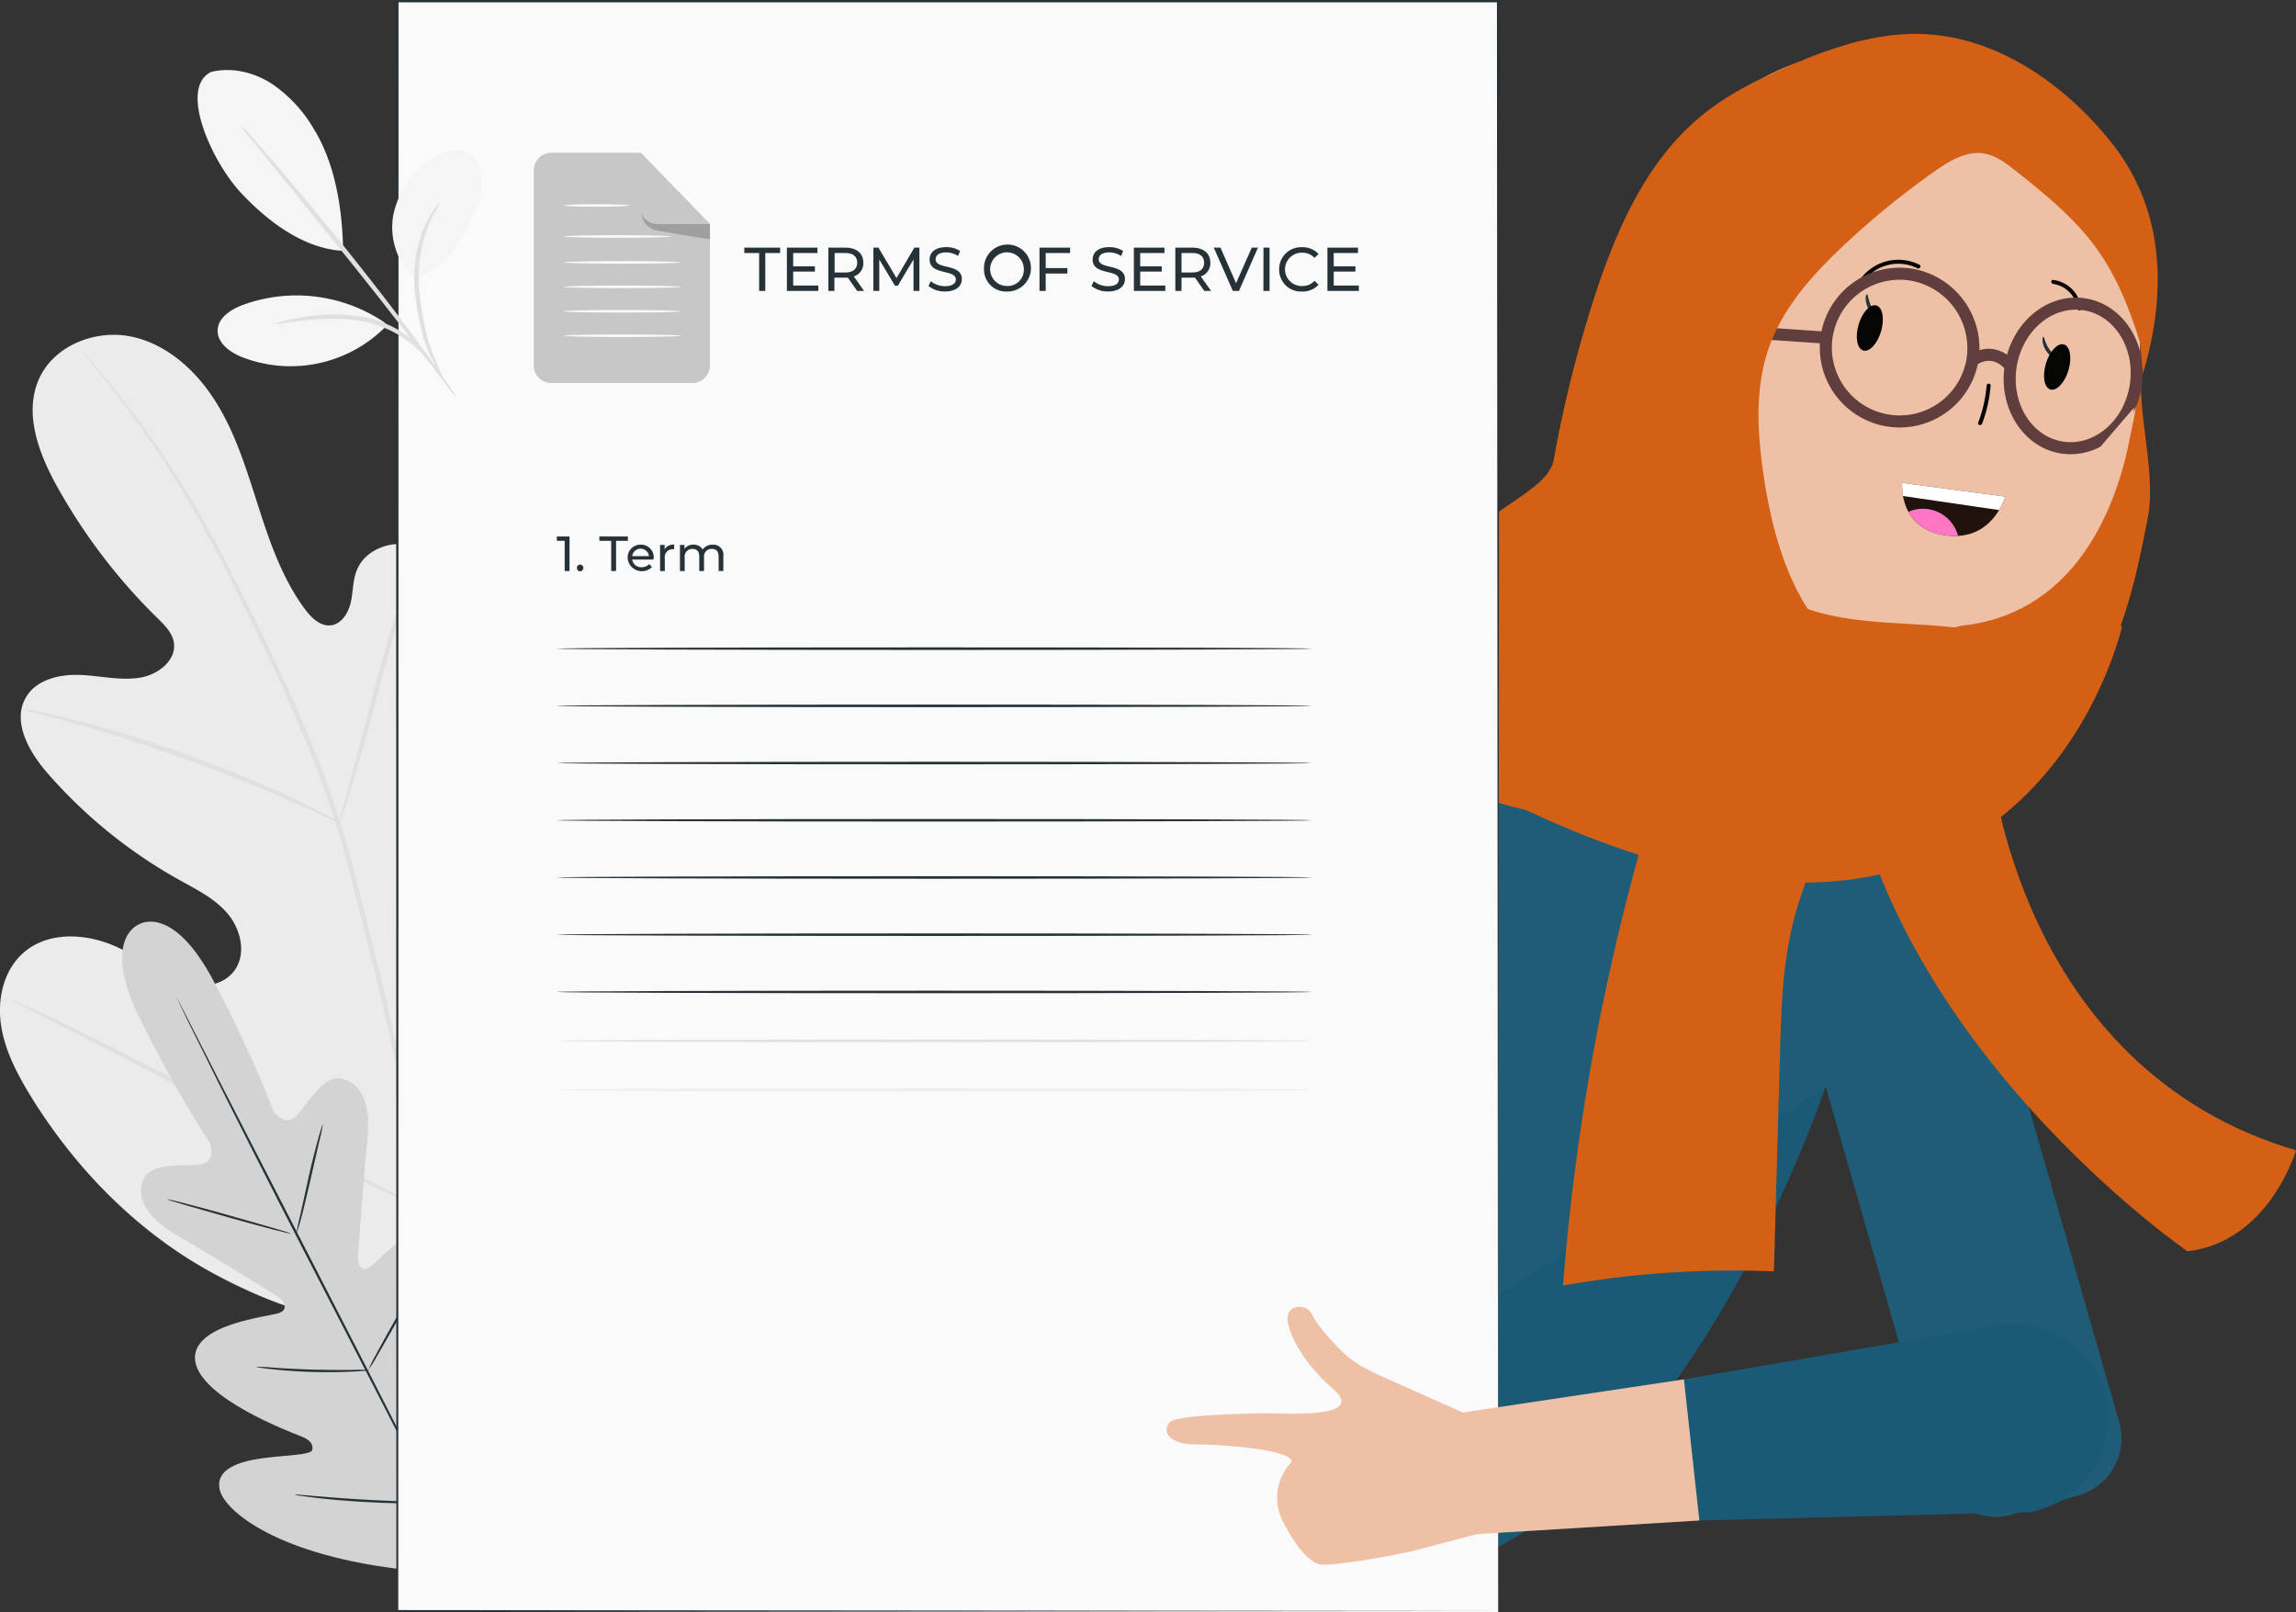
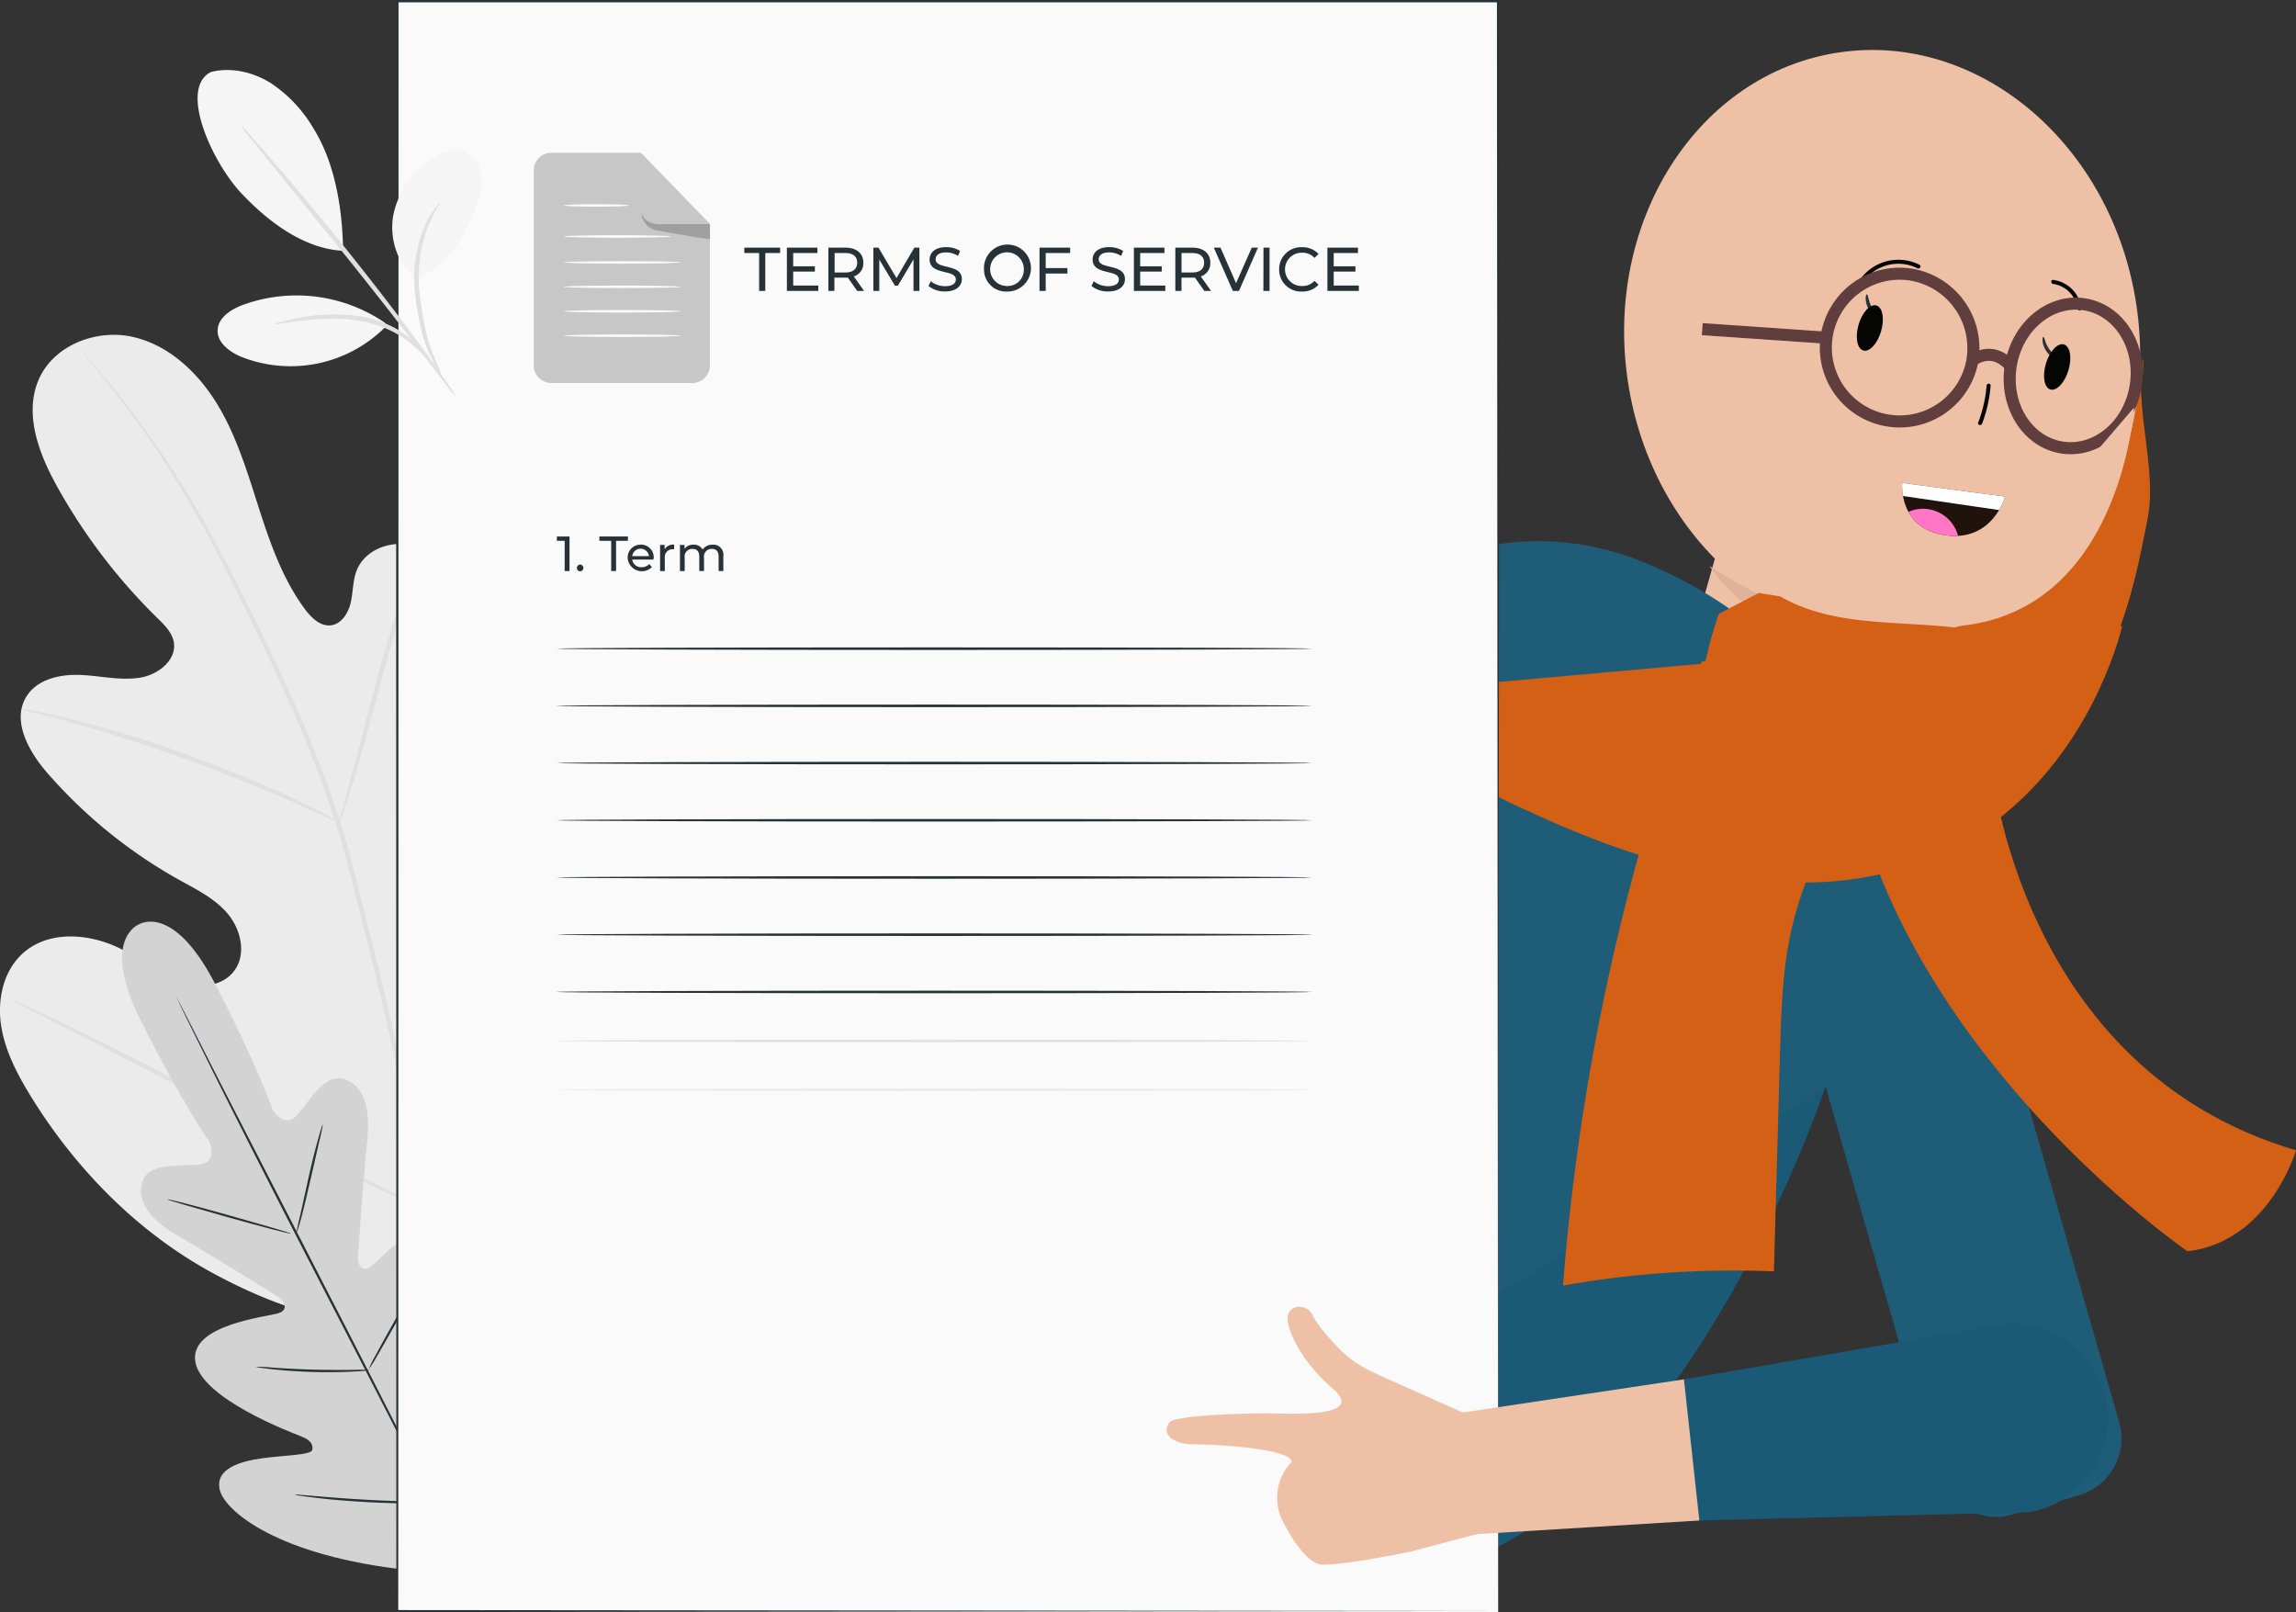
<svg xmlns="http://www.w3.org/2000/svg" width="571.123" height="400.941" viewBox="0 0 571.123 400.941">
  <rect x="0" y="0" width="571.123" height="400.941" fill="#333333" stroke="none" />
  <defs>
    <style>.a{fill:#20120c;}.b{fill:#ebebeb;}.c{fill:#e0e0e0;}.d{fill:#d3d3d3;}.e{fill:#263238;}.f{fill:#d46016;}.g{fill:#eec1a7;}.h{fill:#1f5c77;}.i{fill:#dedce9;}.j{fill:#e0b19b;}.k{fill:#050504;}.l{clip-path:url(#a);}.m{fill:#ff76c5;}.n{fill:#fff;}.o{fill:none;stroke:#603e3e;stroke-miterlimit:10;stroke-width:3px;}.p{fill:#3a281b;}.q{fill:#1b5a76;}.r{fill:#fafafa;}.s{fill:#c7c7c7;}.t{opacity:0.2;}.u{fill:#f5f5f5;}.v{fill:#f9d5c2;}</style>
    <clipPath id="a">
      <path class="a" d="M759.329,301.616l-25.6-3.406s-1.1,11.323,10.726,13.032S759.329,301.616,759.329,301.616Z" transform="translate(-733.7 -298.21)" />
    </clipPath>
  </defs>
  <g transform="translate(-0.034)">
    <g transform="translate(0.034 83.272)">
      <path class="b" d="M140.188,487.87c36.369-17.651,50.547-58.914,55.327-97.274.8-6.4,2.568-13.006.429-19.073s-8.608-11.015-14.749-9.238c-5.082,1.475-8.045,6.644-11.4,10.773a37.763,37.763,0,0,1-17.2,11.893c-4.391,1.455-9.613,1.944-13.267-.9-5.008-3.908-4.451-11.6-3.406-17.926q2.936-17.7,5.859-35.383c1.046-6.328,2.1-12.791,1.086-19.113s-4.478-12.6-10.237-15.251-13.763-.355-16.022,5.638c-.939,2.5-.838,5.256-1.435,7.857s-2.279,5.316-4.894,5.651-4.894-1.857-6.5-4.022c-5.517-7.441-8.641-16.384-11.484-25.233s-5.531-17.886-10.358-25.8-12.127-14.742-21.117-16.706-19.549,2.105-23.256,10.646.047,18.456,4.565,26.581a143.08,143.08,0,0,0,24.972,32.749c1.77,1.736,3.687,3.607,4.083,6.08.67,4.438-3.969,8-8.36,8.715-4.968.818-10.016-.483-15.044-.67s-10.726,1.12-13.341,5.491c-3.627,6.033.711,13.709,5.363,19.006a122.628,122.628,0,0,0,32.554,26.393c4.384,2.447,9.05,4.693,12.288,8.594s4.6,9.928,1.616,14.025-9.037,4.606-13.77,2.923-8.715-5.028-13.053-7.522c-8.185-4.693-19.522-5.859-26.293.778-4.451,4.364-5.873,11.2-4.954,17.383s3.841,11.846,7.086,17.209c11.343,18.59,27.1,34.606,46.183,44.822s37.488,15.091,58.719,10.941" transform="translate(-27.934 -243.274)" />
      <path class="c" d="M144.953,491.818c1.026-15.339,1.7-7.374-.885-27.486s-7.18-42-12.8-64.693q-2.145-8.494-4.223-16.76c-1.4-5.511-2.789-10.968-4.478-16.224a286.922,286.922,0,0,0-11.4-29.651c-4.089-9.251-8.313-17.886-12.315-25.931S90.933,295.615,87.1,289.005a227.927,227.927,0,0,0-20.4-29.832c-2.682-3.318-4.834-5.826-6.322-7.508l-1.736-1.971a5.274,5.274,0,0,0-.61-.623,4.284,4.284,0,0,0,.516.7l1.616,1.978c1.428,1.73,3.526,4.284,6.147,7.642a240.672,240.672,0,0,1,20.031,29.96c3.781,6.624,7.622,14.045,11.6,22.123s8.145,16.693,12.2,25.937a290.21,290.21,0,0,1,11.323,29.558c1.669,5.229,3.037,10.639,4.438,16.163l4.223,16.76c5.618,22.673,10.264,44.467,12.871,64.545s2.011,12.033,1.126,27.318" transform="translate(-37.854 -245.185)" />
      <path class="c" d="M153.8,390.722a13.258,13.258,0,0,0,1.053-2.6c.6-1.7,1.414-4.183,2.36-7.267,1.9-6.161,4.23-14.749,6.764-24.255s4.988-18.047,6.972-24.134c.985-3.064,1.81-5.537,2.4-7.233a12.734,12.734,0,0,0,.791-2.682,13.35,13.35,0,0,0-1.22,2.527c-.724,1.656-1.669,4.089-2.755,7.126-2.2,6.074-4.787,14.615-7.321,24.134-2.48,9.385-4.693,17.859-6.436,24.335-.791,2.923-1.461,5.363-2.011,7.374A12.933,12.933,0,0,0,153.8,390.722Z" transform="translate(-69.421 -269.404)" />
      <path class="c" d="M35.94,382.21a18.4,18.4,0,0,0,3.184.9c2.065.516,5.048,1.254,8.715,2.279,7.327,2.011,17.356,5.095,28.27,9.01s20.641,7.911,27.587,10.988c3.486,1.515,6.275,2.822,8.212,3.707a22.2,22.2,0,0,0,3.05,1.287,20.136,20.136,0,0,0-2.849-1.7c-1.87-1.032-4.612-2.44-8.045-4.063-6.885-3.285-16.592-7.374-27.533-11.343a289.522,289.522,0,0,0-28.465-8.715c-3.7-.925-6.7-1.535-8.816-1.917a17.3,17.3,0,0,0-3.312-.436Z" transform="translate(-30.573 -289.069)" />
      <path class="c" d="M185.23,519.715a4.254,4.254,0,0,0,.717-.905l1.864-2.722c1.6-2.373,3.841-5.873,6.543-10.223,5.41-8.715,12.509-20.963,20.165-34.592s14.628-25.944,19.857-34.753l6.215-10.425c.67-1.133,1.227-2.072,1.676-2.842a4.2,4.2,0,0,0,.516-1.032,4.524,4.524,0,0,0-.717.905l-1.857,2.722c-1.609,2.373-3.841,5.866-6.543,10.223-5.417,8.715-12.516,20.956-20.172,34.6s-14.628,25.937-19.85,34.746l-6.221,10.4c-.67,1.14-1.22,2.078-1.676,2.842A4.345,4.345,0,0,0,185.23,519.715Z" transform="translate(-79.78 -302.256)" />
      <path class="c" d="M32.09,489.93a4.632,4.632,0,0,0,1.006.617l2.956,1.555,10.988,5.6c9.278,4.733,22.022,11.4,36.087,18.811s26.889,13.971,36.268,18.509c4.693,2.273,8.5,4.076,11.162,5.263l3.07,1.341a4.7,4.7,0,0,0,1.106.4,4.24,4.24,0,0,0-1-.617l-2.977-1.549-10.988-5.6c-9.285-4.693-22.022-11.4-36.094-18.811s-26.842-13.958-36.228-18.5c-4.693-2.273-8.507-4.069-11.169-5.263l-3.07-1.341A4.377,4.377,0,0,0,32.09,489.93Z" transform="translate(-29.304 -324.574)" />
    </g>
    <g transform="translate(30.402 229.225)">
      <path class="d" d="M77.307,461.727s8.42-5.685,18.932,14.48,14.541,31.8,14.541,31.8,2.769,4.223,5.658,1.421,6.8-10.726,11.772-9.339c5.155,1.421,6.9,7.14,6,15.573s-2.192,27-2.306,28.679.858,4.063,3.131,2.474,15.305-16.384,21.955-9.781.275,29.7-.375,32.239-.141,3.613,1.066,4.223,5.122-4.766,9-8.822,9.09-8.045,12.6-3.942,4.793,21.406-11.4,49.609l-8.326,12.61-15.158-.7c-32.353-3.473-45.587-14.641-46.86-19.911s5.028-7.126,10.592-7.891,12.208-.764,12.422-2.1-.362-2.387-2.8-3.352-24.871-9.385-26.313-18.623,18.174-11.122,20.782-12.027,1.234-3.1-.161-4.022S94.858,543.6,87.5,539.365s-10.968-9-9.09-14c1.81-4.827,10.512-3.352,14.474-4.022s2.179-5.41,2.179-5.41-7.073-10.089-17.222-30.443-.349-23.866-.349-23.866" transform="translate(-73.234 -460.988)" />
      <path class="e" d="M93.41,489a2.882,2.882,0,0,1,.208.362l.57,1.073,2.139,4.163,7.8,15.345,25.931,50.514c10.17,19.716,19.287,37.609,25.783,50.608l7.629,15.419,2.045,4.21c.215.463.382.825.516,1.1a1.522,1.522,0,0,1,.154.389,2.863,2.863,0,0,1-.208-.362c-.147-.268-.335-.623-.57-1.073l-2.139-4.163-7.783-15.339c-6.59-12.952-15.768-30.838-25.937-50.527s-19.28-37.6-25.776-50.594c-3.211-6.489-5.812-11.752-7.636-15.419-.872-1.81-1.555-3.225-2.011-4.217l-.516-1.1A1.636,1.636,0,0,1,93.41,489Z" transform="translate(-79.884 -470.221)" />
      <path class="e" d="M144.516,536.15a32.169,32.169,0,0,1-.831,3.975c-.6,2.594-1.341,5.9-2.185,9.546s-1.642,7.113-2.286,9.54c-.328,1.213-.61,2.186-.831,2.856a3.74,3.74,0,0,1-.4,1.019,37.721,37.721,0,0,1,.831-3.975c.577-2.6,1.307-5.913,2.112-9.566s1.683-7.1,2.36-9.52c.335-1.213.623-2.186.838-2.856A3.909,3.909,0,0,1,144.516,536.15Z" transform="translate(-94.575 -485.762)" />
      <path class="e" d="M120.784,572.542c-.047.154-6.979-1.629-15.479-4.022S89.933,564.156,90,563.995s6.979,1.629,15.486,4.022S120.838,572.388,120.784,572.542Z" transform="translate(-78.76 -494.937)" />
      <path class="e" d="M151.214,626.963a4.019,4.019,0,0,1-1.106.168c-.711.074-1.75.141-3.03.208-2.561.121-6.107.208-10.022.094s-7.448-.389-10-.67c-1.28-.134-2.306-.268-3.017-.375a3.975,3.975,0,0,1-1.093-.228,35.139,35.139,0,0,1,4.143.194c2.554.168,6.08.382,9.982.489s7.435.094,9.989.074A34.244,34.244,0,0,1,151.214,626.963Z" transform="translate(-89.621 -515.429)" />
      <path class="e" d="M177.575,593a25.143,25.143,0,0,1-1.7,3.439c-1.12,2.092-2.682,4.954-4.465,8.1s-3.4,5.98-4.606,8.045a25.262,25.262,0,0,1-2.058,3.238,24.192,24.192,0,0,1,1.7-3.439c1.113-2.091,2.682-4.954,4.458-8.1s3.406-5.98,4.612-8.011A24.385,24.385,0,0,1,177.575,593Z" transform="translate(-103.398 -504.5)" />
      <path class="e" d="M207.11,634.4a6.032,6.032,0,0,1-.563,1.2l-1.709,3.158c-1.468,2.682-3.526,6.3-5.832,10.317s-4.425,7.622-5.987,10.23c-.737,1.207-1.341,2.233-1.87,3.064a5.983,5.983,0,0,1-.758,1.086,5.977,5.977,0,0,1,.556-1.2c.463-.851,1.039-1.911,1.71-3.158,1.468-2.682,3.533-6.308,5.839-10.317s4.425-7.629,5.987-10.23c.737-1.213,1.341-2.239,1.87-3.064A5.6,5.6,0,0,1,207.11,634.4Z" transform="translate(-111.849 -518.146)" />
      <path class="e" d="M173.082,675.546a6.7,6.7,0,0,1-1.415.121c-.905.04-2.226.067-3.848.08-3.251,0-7.75-.054-12.7-.335s-9.432-.67-12.657-1.073c-1.616-.188-2.923-.369-3.821-.5a6.677,6.677,0,0,1-1.388-.275,6.706,6.706,0,0,1,1.415.047l3.835.315c3.231.275,7.7.637,12.65.905s9.426.416,12.67.5l3.848.107a6.838,6.838,0,0,1,1.415.107Z" transform="translate(-94.334 -531.048)" />
    </g>
    <g transform="translate(263.823 3.526)">
      <path class="f" d="M782.459,255.7c-2.588,6.818-1.723,9.245-4.311,16.089s-1.4,12.644-5.564,18.771a47.752,47.752,0,0,1-28.726,19.515c-11.336,2.541-23.645.918-34.243,5.672-3.191,1.435-6.228,3.52-7.978,6.543-3.305,5.705-1.247,12.878.885,19.12l9.138,26.749c.342,1.864,3.151,1.435,4.813.523l29.584-16.163c5.363-2.93,10.773-5.893,15.419-9.9,14.246-12.456,18.643-32.5,22.217-51.1,2.279-11.853-3.446-27.794-1.173-39.64" transform="translate(-513.21 -166.362)" />
      <ellipse class="g" cx="63.955" cy="73.093" rx="63.955" ry="73.093" transform="matrix(0.989, -0.148, 0.148, 0.989, 130.315, 18.995)" />
      <path class="g" d="M715.305,340.979s-19.984,8.279-17.658,23.772l-49.307-3.158,12.067-42.724Z" transform="translate(-496.215 -188.446)" />
      <path class="h" d="M421.42,520.875l102.449,34.471L624.428,441.179c17.551-44.641-8.9-96.831-59.095-116.561h0c-31.864-12.53-66.731.295-77.873,28.639Z" transform="translate(-421.42 -188.757)" />
      <path class="i" d="M723.24,413s16.143.114,23.122,24.8-23.095,1.616-23.095,1.616Z" transform="translate(-520.903 -219.472)" />
      <rect class="h" width="47.169" height="175.448" rx="14.72" transform="translate(173.687 208.701) rotate(-16.01)" />
      <path class="j" d="M723.547,344.228s-24.8,8.4-61.327-15.158C662.22,329.07,682.935,361.6,723.547,344.228Z" transform="translate(-500.79 -191.808)" />
      <circle class="g" cx="16.317" cy="16.317" r="16.317" transform="translate(147.519 89.745)" />
      <path class="k" d="M732.893,216.678a11.691,11.691,0,0,0-14.661,3.513c-.389.523.483,1.026.865.509a10.646,10.646,0,0,1,13.287-3.151C732.967,217.838,733.476,216.966,732.893,216.678Z" transform="translate(-519.22 -154.352)" />
      <path class="k" d="M789.549,223.913a7.046,7.046,0,0,1,5.98,6.074c.074.637,1.079.67,1.006,0a8.078,8.078,0,0,0-6.986-7.079C788.879,222.82,788.912,223.826,789.549,223.913Z" transform="translate(-542.597 -156.814)" />
      <path class="k" d="M764.007,261.913a33.125,33.125,0,0,1-2.085,9.171c-.235.61.738.871.965.268a33.84,33.84,0,0,0,2.125-9.439C765.066,261.242,764.061,261.242,764.007,261.913Z" transform="translate(-533.641 -169.506)" />
      <path class="e" d="M789.839,249.581c-.074.2-.885,0-1.6-.5a5.787,5.787,0,0,1-1.394-1.341,6.259,6.259,0,0,1-.9-1.884c-.255-.905-.161-1.8.054-1.8s.362.8.67,1.555a8.3,8.3,0,0,0,.892,1.6,7.942,7.942,0,0,0,1.14,1.274C789.283,249,789.953,249.38,789.839,249.581Z" transform="translate(-541.52 -163.784)" />
      <path class="e" d="M723.04,233.891c-.127.174-.771-.194-1.294-.771a5.737,5.737,0,0,1-.972-1.448,6.232,6.232,0,0,1-.536-1.783c-.114-.831,0-1.622.248-1.609s.308.737.523,1.448a10.218,10.218,0,0,0,1.341,2.9C722.745,233.214,723.181,233.717,723.04,233.891Z" transform="translate(-519.899 -158.586)" />
      <g transform="translate(159.653 64.554)">
        <g transform="translate(49.696 52.02)">
          <path class="a" d="M759.329,301.616l-25.6-3.406s-1.1,11.323,10.726,13.032S759.329,301.616,759.329,301.616Z" transform="translate(-733.7 -298.21)" />
          <g class="l">
            <path class="m" d="M728.176,319.711a9.03,9.03,0,0,0,11.283,6.235,9.339,9.339,0,0,0,6.188-11.517,9.03,9.03,0,0,0-11.289-6.235A9.332,9.332,0,0,0,728.176,319.711Z" transform="translate(-731.756 -301.376)" />
            <path class="n" d="M731.591,185.288l-29-4.244.724-4.994,29.162,3.117Z" transform="translate(-704.742 -178.128)" />
          </g>
        </g>
        <path class="o" d="M741.823,242.218a18.37,18.37,0,1,1-15.238-21.385A18.569,18.569,0,0,1,741.823,242.218Z" transform="translate(-674.644 -220.613)" />
        <ellipse class="o" cx="18.027" cy="15.741" rx="18.027" ry="15.741" transform="translate(73.916 40.787) rotate(-81.09)" />
        <path class="o" d="M759.78,252.128s4.74-4.022,9.486,1.341" transform="translate(-692.6 -230.524)" />
        <line class="o" x1="30.892" y1="2.132" transform="translate(0 13.788)" />
      </g>
      <path class="g" d="M796.75,270.24s-3.352,53.3-46.84,54.543" transform="translate(-529.693 -172.417)" />
      <ellipse class="k" cx="5.849" cy="2.924" rx="5.849" ry="2.924" transform="translate(243.435 92.497) rotate(-73.191)" />
      <ellipse class="k" cx="5.832" cy="2.916" rx="5.832" ry="2.916" transform="translate(196.893 82.83) rotate(-73.74)" />
-       <path class="p" d="M659.815,259.321a1.006,1.006,0,1,0-1.006-1.006A1.006,1.006,0,0,0,659.815,259.321Z" transform="translate(-499.666 -168.155)" />
      <path class="f" d="M678.609,339.918c16.089,9.345,36.59,4.733,54.476,9.808a3.305,3.305,0,0,1,1.924,1.086,3.184,3.184,0,0,1,.375,1.9,27.3,27.3,0,0,1-4.941,14.829,19.575,19.575,0,0,1-7.428,6.65,20.675,20.675,0,0,1-8.42,1.756c-9.66.221-18.872-3.654-27.935-7.019s-18.845-6.3-28.27-4.163a111.526,111.526,0,0,1,4.874-20.5l9.962-5.209" transform="translate(-499.528 -195.1)" />
      <path class="q" d="M641.9,522.41s-31.374,94.921-88.324,117.466S516.5,601.717,516.5,601.717Z" transform="translate(-451.653 -255.534)" />
    </g>
    <g transform="translate(346.137 8.438)">
      <path class="f" d="M750.949,402.37s6.63,75.8,75.8,96.174c0,0-6.63,22.746-27,25.113,0,0-62.065-42.644-81.017-106.592" transform="translate(-601.73 -220.88)" />
-       <path class="f" d="M730.376,208.214c-6.764-21.54-13.716-29.048-31.475-42.985-2.172-1.7-4.518-3.352-7.234-3.835-4.411-.744-8.648,1.823-12.3,4.4a207.237,207.237,0,0,0-22.632,18.442c-7.743,7.274-15.111,15.419-18.63,25.475-3.613,10.29-2.842,21.58-1.213,32.366,2.682,17.772,8.9,37.019,24.516,45.915a6.044,6.044,0,0,1,4.21,6.7c.831,12.013,10.572,21.553,13.575,33.211.744,2.869.63,6.67-2.072,7.884-7.18-8.145-14.567-16.458-24.134-21.627s-21.861-6.623-31.052-.845c-3.62,2.273-6.55,5.511-10.056,7.9-9.714,6.57-22.565,5.946-34.022,3.473-12.965-2.8-26.7-8.715-32.179-20.782-1.247-2.749-2.011-5.919-1.012-8.769,1.126-3.265,4.23-5.363,7.113-7.28,11-7.374,6.664-18.308,12.067-30.382,3.1-6.952,19.381-12.3,20.722-19.8a305.554,305.554,0,0,1,9.942-39.942c5.557-17.3,13.207-34.86,27.385-46.19,6.147-4.921,13.281-8.467,20.494-11.618,10.726-4.693,22.123-8.668,33.868-8.259,18.516.67,35.162,12.275,46.807,26.688,13.408,16.606,14.206,37.207,8.118,57.654" transform="translate(-544.205 -131.647)" />
      <path class="f" d="M726.181,351.33s-23.122,104.762-148.156,45.808c0,0-30.838-12.657-33.2-29.551" transform="translate(-544.408 -204.057)" />
      <path class="f" d="M642.362,359.975A565.521,565.521,0,0,0,607.89,515.13a242.58,242.58,0,0,1,52.458-3.526l1.508-54.121c.3-10.84.617-21.774,3.191-32.313,2.065-8.427,5.531-16.445,9.171-24.322q10.056-21.741,21.955-42.563L681.64,350.65" transform="translate(-565.196 -203.832)" />
    </g>
    <g transform="translate(98.558)">
      <rect class="r" width="273.848" height="400.626" transform="translate(0.288 0.315)" />
      <path class="e" d="M449.029,519.762c0-2.461-.121-165.075-.295-400.406l.295.277H175.182l.322-.3c0,151.478-.047,290.977-.067,400.406l-.255-.233,273.848.233L175.182,520h-.215v-.239c0-109.429-.04-248.928-.067-400.406v-.3H449.358v.277C449.157,354.687,449.029,517.3,449.029,519.762Z" transform="translate(-174.9 -119.06)" />
      <g transform="translate(34.25 38.004)">
        <path class="s" d="M265.416,233.015H230.374a4.384,4.384,0,0,1-4.384-4.384v-48.5a4.384,4.384,0,0,1,4.384-4.384H252.6l17.2,17.732V228.63a4.384,4.384,0,0,1-4.384,4.384Z" transform="translate(-225.99 -175.75)" />
        <path class="s" d="M265.68,175.75V189.4a4.083,4.083,0,0,0,4.076,4.083h13.126Z" transform="translate(-239.072 -175.75)" />
        <g class="t" transform="translate(26.821 14.849)">
          <path d="M266,197.9a4.528,4.528,0,0,0,3.593,4.4c.141.04.288.074.429.1,1.716.3,13,2.313,13,2.051v-3.667h-13.16S266.583,200.649,266,197.9Z" transform="translate(-265.998 -197.9)" />
        </g>
        <path class="r" d="M253.327,195.125c0,.174-3.633.322-8.1.322s-8.112-.147-8.112-.322,3.634-.315,8.112-.315S253.327,194.937,253.327,195.125Z" transform="translate(-229.655 -182.032)" />
        <path class="r" d="M263.792,206.635c0,.174-5.973.322-13.341.322s-13.341-.147-13.341-.322,5.973-.315,13.341-.315S263.792,206.461,263.792,206.635Z" transform="translate(-229.655 -185.826)" />
        <path class="r" d="M266.2,216.252c0,.174-6.516.315-14.541.315s-14.547-.141-14.547-.315,6.509-.322,14.547-.322S266.2,216.071,266.2,216.252Z" transform="translate(-229.655 -188.994)" />
        <path class="r" d="M266.2,225.322c0,.174-6.516.315-14.541.315s-14.547-.141-14.547-.315,6.509-.322,14.547-.322S266.2,225.141,266.2,225.322Z" transform="translate(-229.655 -191.983)" />
        <path class="r" d="M266.2,234.385c0,.181-6.516.322-14.541.322s-14.547-.141-14.547-.322,6.509-.315,14.547-.315S266.2,234.211,266.2,234.385Z" transform="translate(-229.655 -194.973)" />
        <path class="r" d="M266.2,243.455c0,.181-6.516.322-14.541.322s-14.547-.141-14.547-.322,6.509-.315,14.547-.315S266.2,243.281,266.2,243.455Z" transform="translate(-229.655 -197.962)" />
      </g>
      <g transform="translate(86.621 61.467)">
        <path class="e" d="M307.8,212.271H304.11V210.93h8.91v1.341h-3.694V221.7H307.8Z" transform="translate(-304.11 -210.808)" />
        <path class="e" d="M327.727,220.362V221.7H319.91V210.93h7.6v1.341h-6.034v3.312h5.4v1.307h-5.4v3.473Z" transform="translate(-309.318 -210.808)" />
        <path class="e" d="M342.473,221.7l-2.326-3.305H336.8V221.7h-1.5V210.93h4.2c2.8,0,4.5,1.415,4.5,3.754a3.412,3.412,0,0,1-2.373,3.406l2.554,3.613Zm0-7.019c0-1.535-1.032-2.413-3-2.413h-2.615v4.847h2.615C341.421,217.118,342.473,216.226,342.473,214.684Z" transform="translate(-314.391 -210.808)" />
        <path class="e" d="M361.982,221.7v-7.85l-3.888,6.543h-.731l-3.895-6.5v7.8H352V210.93h1.26l4.492,7.575,4.438-7.575h1.26V221.7Z" transform="translate(-319.895 -210.808)" />
        <path class="e" d="M372.45,220.416l.57-1.2a5.578,5.578,0,0,0,3.553,1.247c1.864,0,2.681-.724,2.681-1.663,0-2.635-6.523-.972-6.523-4.974,0-1.663,1.294-3.077,4.123-3.077a6.342,6.342,0,0,1,3.466.952l-.53,1.227a5.544,5.544,0,0,0-2.95-.872c-1.83,0-2.615.771-2.615,1.709,0,2.628,6.523.985,6.523,4.941,0,1.642-1.341,3.064-4.17,3.064a6.389,6.389,0,0,1-4.13-1.354Z" transform="translate(-326.635 -210.748)" />
        <path class="e" d="M393.05,216.287a5.843,5.843,0,1,1,5.739,5.511A5.472,5.472,0,0,1,393.05,216.287Zm9.908,0a4.19,4.19,0,1,0-4.17,4.136,4.022,4.022,0,0,0,4.17-4.136Z" transform="translate(-333.425 -210.755)" />
        <path class="e" d="M415.182,212.271v3.754h5.4v1.341h-5.4V221.7H413.64V210.93h7.616v1.341Z" transform="translate(-340.212 -210.808)" />
        <path class="e" d="M432.93,220.416l.57-1.2a5.6,5.6,0,0,0,3.56,1.247c1.857,0,2.682-.724,2.682-1.663,0-2.635-6.53-.972-6.53-4.974,0-1.663,1.294-3.077,4.13-3.077a6.315,6.315,0,0,1,3.459.952l-.5,1.234a5.564,5.564,0,0,0-2.956-.878c-1.837,0-2.621.771-2.621,1.709,0,2.628,6.53.985,6.53,4.941,0,1.642-1.341,3.064-4.17,3.064A6.422,6.422,0,0,1,432.93,220.416Z" transform="translate(-346.57 -210.748)" />
        <path class="e" d="M456.477,220.362V221.7H448.66V210.93h7.6v1.341h-6.033v3.312h5.363v1.307h-5.363v3.473Z" transform="translate(-351.755 -210.808)" />
        <path class="e" d="M471.247,221.7l-2.32-3.305h-3.352V221.7H464.04V210.93h4.2c2.8,0,4.5,1.415,4.5,3.754a3.412,3.412,0,0,1-2.373,3.406l2.568,3.613Zm-.047-7.019c0-1.535-1.026-2.413-3-2.413h-2.621v4.847H468.2C470.174,217.118,471.2,216.226,471.2,214.684Z" transform="translate(-356.824 -210.808)" />
        <path class="e" d="M489.3,210.93,484.571,221.7H483.05l-4.74-10.773h1.663l3.875,8.849,3.908-8.849Z" transform="translate(-361.528 -210.808)" />
        <path class="e" d="M496.737,210.93h1.508V221.7H496.71Z" transform="translate(-367.593 -210.808)" />
        <path class="e" d="M502.56,216.289a5.447,5.447,0,0,1,5.7-5.511,5.363,5.363,0,0,1,4.1,1.676l-1,.972a4.022,4.022,0,0,0-3.03-1.28,4.143,4.143,0,1,0,0,8.279,4.022,4.022,0,0,0,3.03-1.287l1,.965a5.363,5.363,0,0,1-4.11,1.7,5.444,5.444,0,0,1-5.692-5.511Z" transform="translate(-369.521 -210.757)" />
        <path class="e" d="M528.287,220.362V221.7H520.47V210.93h7.6v1.341h-6.034v3.312h5.4v1.307h-5.4v3.473Z" transform="translate(-375.424 -210.808)" />
      </g>
      <g transform="translate(39.995 133.435)">
        <path class="e" d="M237.711,318.1v8.588H236.5v-7.515H234.56V318.1Z" transform="translate(-234.56 -318.1)" />
        <path class="e" d="M242,329.348a.825.825,0,0,1,.838-.838.845.845,0,0,1,0,1.683.831.831,0,0,1-.838-.845Z" transform="translate(-237.012 -321.531)" />
        <path class="e" d="M253.273,319.173H250.33V318.1h7.1v1.073h-2.943v7.515h-1.213Z" transform="translate(-239.758 -318.1)" />
        <path class="e" d="M267.238,324.827h-5.276a2.2,2.2,0,0,0,2.353,1.9,2.413,2.413,0,0,0,1.877-.784l.67.764a3.546,3.546,0,0,1-6.034-2.273,3.184,3.184,0,0,1,3.265-3.312,3.137,3.137,0,0,1,3.211,3.352A1.015,1.015,0,0,0,267.238,324.827Zm-5.276-.845h4.17a2.1,2.1,0,0,0-4.17,0Z" transform="translate(-243.218 -319.095)" />
        <path class="e" d="M276.353,321.114v1.14h-.268a1.941,1.941,0,0,0-2.051,2.192v3.238H272.86v-6.5h1.126v1.093A2.487,2.487,0,0,1,276.353,321.114Z" transform="translate(-247.184 -319.089)" />
        <path class="e" d="M291.023,323.946v3.741H289.85V324.08c0-1.274-.617-1.9-1.683-1.9a1.885,1.885,0,0,0-1.951,2.159v3.352h-1.18v-3.607c0-1.274-.61-1.9-1.676-1.9a1.885,1.885,0,0,0-1.951,2.159V327.7h-1.18v-6.5h1.133v.972a2.621,2.621,0,0,1,2.239-1.032,2.407,2.407,0,0,1,2.259,1.207,2.923,2.923,0,0,1,2.5-1.207A2.478,2.478,0,0,1,291.023,323.946Z" transform="translate(-249.613 -319.099)" />
      </g>
      <path class="e" d="M422.421,359.555c0,.174-42.094.322-94,.322s-94.009-.148-94.009-.322,42.08-.315,94.009-.315S422.421,359.381,422.421,359.555Z" transform="translate(-194.515 -198.226)" />
      <path class="e" d="M422.421,380.775c0,.181-42.094.322-94,.322s-94.009-.141-94.009-.322,42.08-.315,94.009-.315S422.421,380.6,422.421,380.775Z" transform="translate(-194.515 -205.22)" />
-       <path class="e" d="M422.421,402c0,.174-42.094.315-94,.315s-94.009-.141-94.009-.315,42.08-.322,94.009-.322S422.421,401.827,422.421,402Z" transform="translate(-194.515 -212.214)" />
+       <path class="e" d="M422.421,402c0,.174-42.094.315-94,.315s-94.009-.141-94.009-.315,42.08-.322,94.009-.322S422.421,401.827,422.421,402" transform="translate(-194.515 -212.214)" />
      <path class="e" d="M422.421,423.225c0,.174-42.094.315-94,.315s-94.009-.141-94.009-.315,42.08-.315,94.009-.315S422.421,423.051,422.421,423.225Z" transform="translate(-194.515 -219.212)" />
      <path class="e" d="M422.421,444.445c0,.174-42.094.322-94,.322s-94.009-.147-94.009-.322,42.08-.315,94.009-.315S422.421,444.271,422.421,444.445Z" transform="translate(-194.515 -226.206)" />
      <path class="e" d="M422.421,465.672c0,.174-42.094.315-94,.315s-94.009-.141-94.009-.315,42.08-.322,94.009-.322S422.421,465.491,422.421,465.672Z" transform="translate(-194.515 -233.2)" />
      <path class="e" d="M422.421,486.915c0,.181-42.094.322-94,.322s-94.009-.141-94.009-.322,42.08-.315,94.009-.315S422.421,486.741,422.421,486.915Z" transform="translate(-194.515 -240.205)" />
      <path class="c" d="M422.421,505.065c0,.181-42.094.322-94,.322s-94.009-.141-94.009-.322,42.08-.315,94.009-.315S422.421,504.918,422.421,505.065Z" transform="translate(-194.515 -246.187)" />
      <path class="b" d="M422.421,523.215c0,.181-42.094.322-94,.322s-94.009-.141-94.009-.322,42.08-.315,94.009-.315S422.421,523.041,422.421,523.215Z" transform="translate(-194.515 -252.17)" />
    </g>
    <g transform="translate(49.186 17.415)">
      <path class="u" d="M104.435,145.569c5.068-1.341,10.6-.04,15.05,2.735a34.223,34.223,0,0,1,10.673,11.4c5.363,8.621,7.146,20.159,7.287,30.3-11.249-.556-20.782-9.5-25.334-14.34-7.2-7.642-15.553-25.837-7.676-30.06" transform="translate(-101.253 -145.037)" />
      <path class="u" d="M179.31,206.7c-4.592-3.633-6.6-10.009-5.578-15.774a21.982,21.982,0,0,1,9.66-14.078c2.253-1.508,5.028-2.682,7.622-1.911a7.136,7.136,0,0,1,4.559,5.6,14.448,14.448,0,0,1-.939,7.448c-2.923,8.179-7.247,15.553-15.325,18.771" transform="translate(-125.057 -154.813)" />
      <path class="c" d="M188.588,237.7c-.127.054-1.415-2.145-3.191-5.9a31.177,31.177,0,0,1-2.246-6.979,68.075,68.075,0,0,1-1.394-8.836,33.293,33.293,0,0,1,2.541-16.009,23.9,23.9,0,0,1,2.494-4.264c.731-.918,1.173-1.381,1.234-1.341.168.121-1.468,2.125-2.99,5.913A35.772,35.772,0,0,0,182.89,215.9a80.851,80.851,0,0,0,1.287,8.715,34.758,34.758,0,0,0,1.958,6.871C187.67,235.3,188.715,237.643,188.588,237.7Z" transform="translate(-127.752 -161.297)" />
      <path class="c" d="M117.34,165.65a19.071,19.071,0,0,1,2.353,2.44c1.461,1.622,3.546,4.022,6.087,6.952,5.088,5.906,12.033,14.152,19.441,23.464s13.937,17.9,18.509,24.221c2.286,3.164,4.1,5.745,5.323,7.555a18.807,18.807,0,0,1,1.81,2.869,19.445,19.445,0,0,1-2.165-2.615l-5.611-7.327c-4.733-6.194-11.323-14.708-18.771-23.993l-19.16-23.658-5.812-7.18A19.383,19.383,0,0,1,117.34,165.65Z" transform="translate(-106.555 -151.832)" />
      <path class="u" d="M150.3,235.467a38.977,38.977,0,0,0-35.37-4.431c-2.943,1.1-6.154,3.158-6.248,6.3s3.01,5.4,5.913,6.61a33.328,33.328,0,0,0,36.134-7.763" transform="translate(-103.7 -172.603)" />
      <path class="c" d="M129.78,238.124a5.154,5.154,0,0,1,1.689-.577c1.106-.315,2.722-.67,4.74-1.046a43.548,43.548,0,0,1,16.029-.134,27.773,27.773,0,0,1,8.326,3.178,26.964,26.964,0,0,1,8.715,8.387c.617.965.932,1.515.865,1.562-.188.134-1.575-2.011-4.451-4.827a28.959,28.959,0,0,0-5.618-4.21,28.484,28.484,0,0,0-8.045-2.977c-6.034-1.227-11.671-.623-15.68-.181S129.82,238.3,129.78,238.124Z" transform="translate(-110.656 -174.911)" />
    </g>
    <g transform="translate(290.228 325.017)">
      <path class="q" d="M734.658,629.786h0a23.651,23.651,0,0,1-19.227,27.251l-128.192,3.245L582.07,632.2l125.363-21.633A23.651,23.651,0,0,1,734.658,629.786Z" transform="translate(-500.776 -605.972)" />
      <path class="v" d="M594.16,643.3" transform="translate(-504.761 -616.871)" />
      <path class="g" d="M593.092,511.74,528.5,521.42l5.953,29.249,62.474-3.828Z" transform="translate(-464.415 -493.691)" />
      <path class="g" d="M521.747,664.7l18.295-4.8-3.9-28.988-19.307-8.621c-1.81-.784-3.8-1.7-6.034-2.809a25.977,25.977,0,0,1-6.959-5.088c-2.447-2.507-5.564-5.96-6.7-8.366-1.4-2.977-5.651-2.8-6.2.094s3.117,11.182,11.175,18.1-8.447,6.3-14.467,6.181-24.637.382-26.092,2.206c-2.132,2.682.4,5.517,6.4,5.5s24.074,1.187,23.94,4.358l-.067.074a12.838,12.838,0,0,0-2.065,14.809c2.447,4.693,6.335,10.76,10.056,10.679C506.891,667.888,521.747,664.7,521.747,664.7Z" transform="translate(-460.807 -603.877)" />
    </g>
  </g>
</svg>